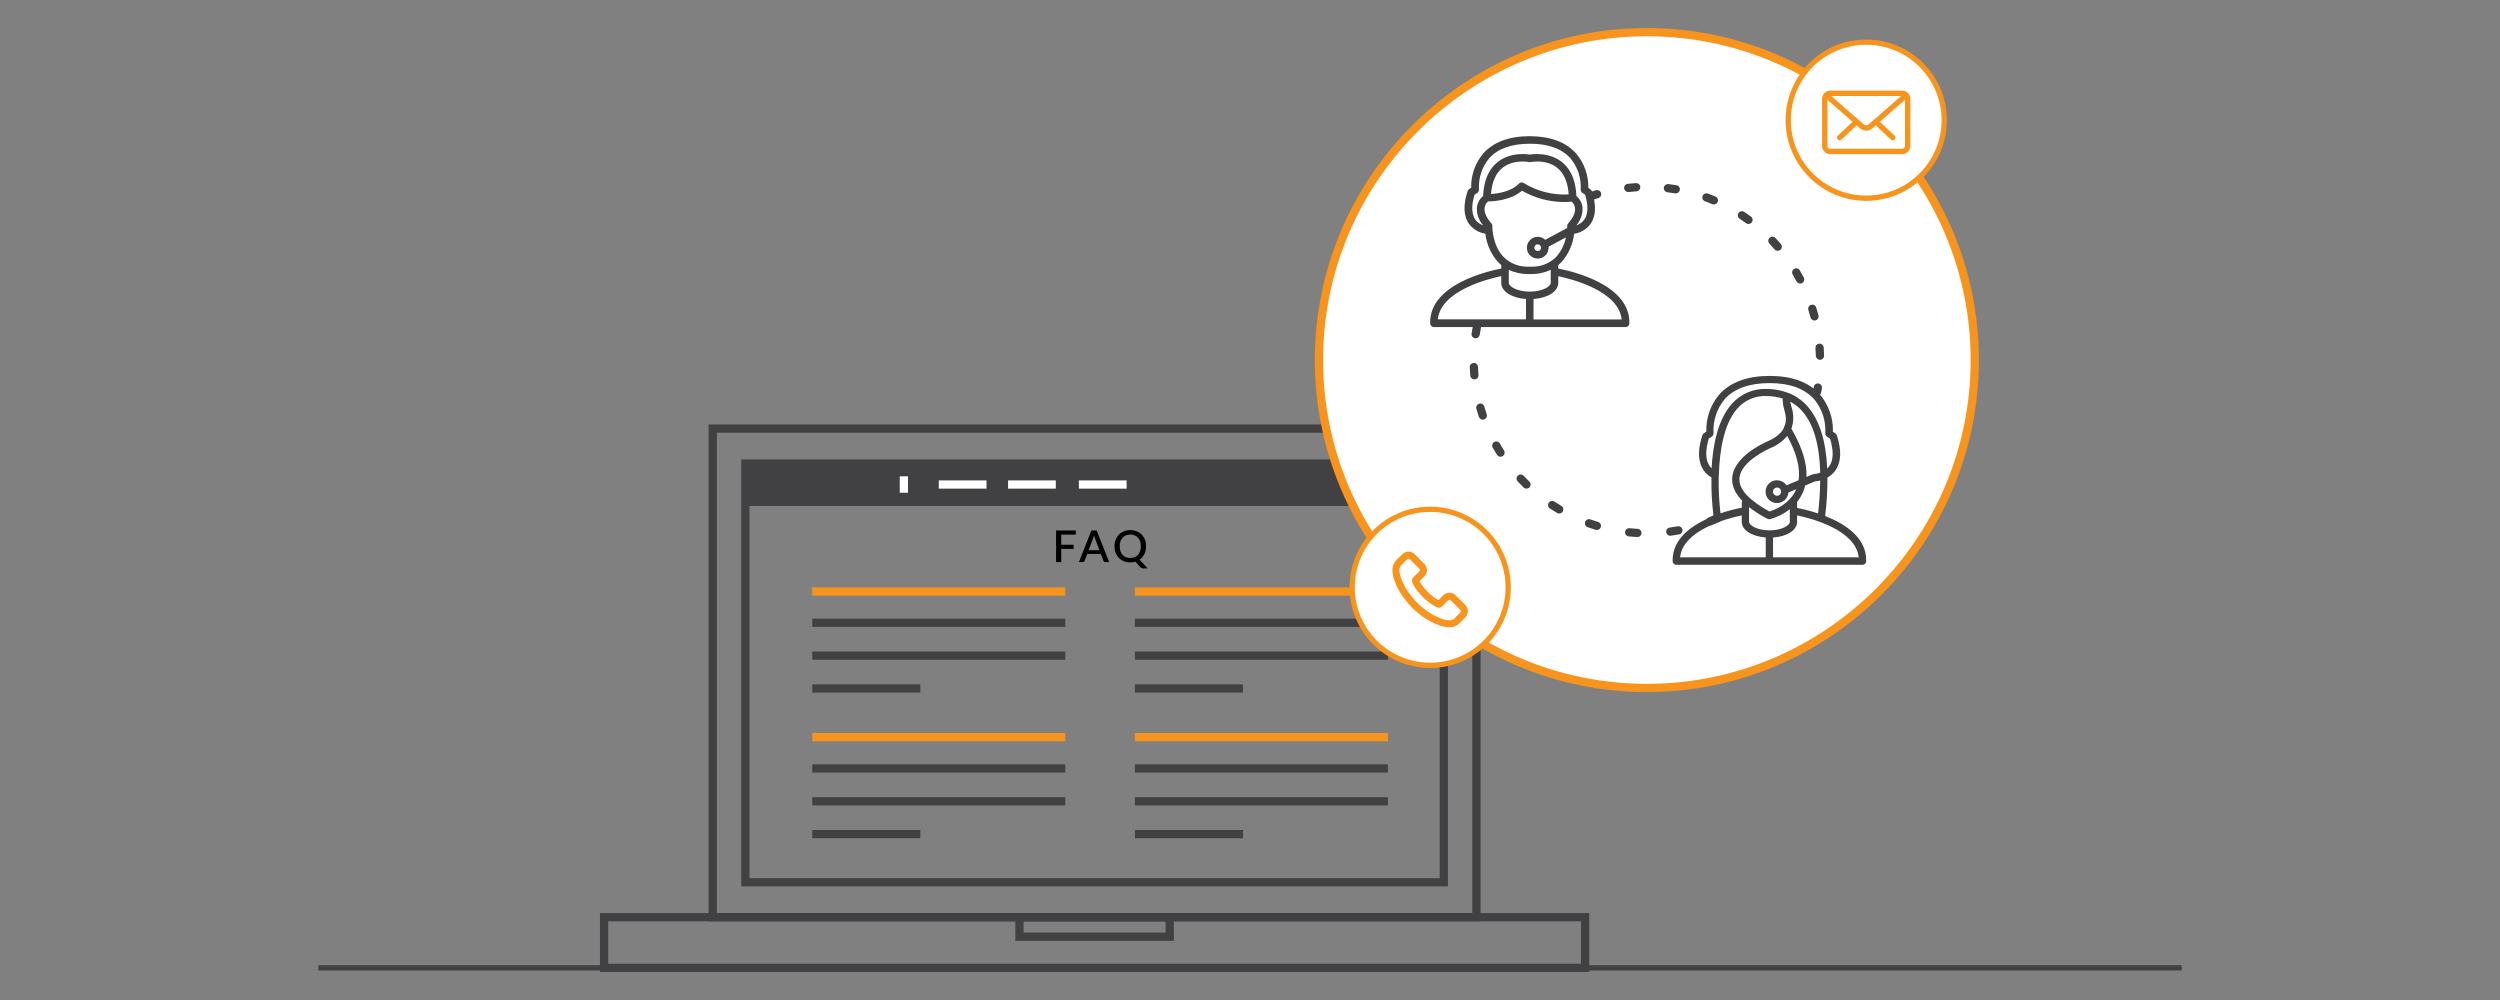
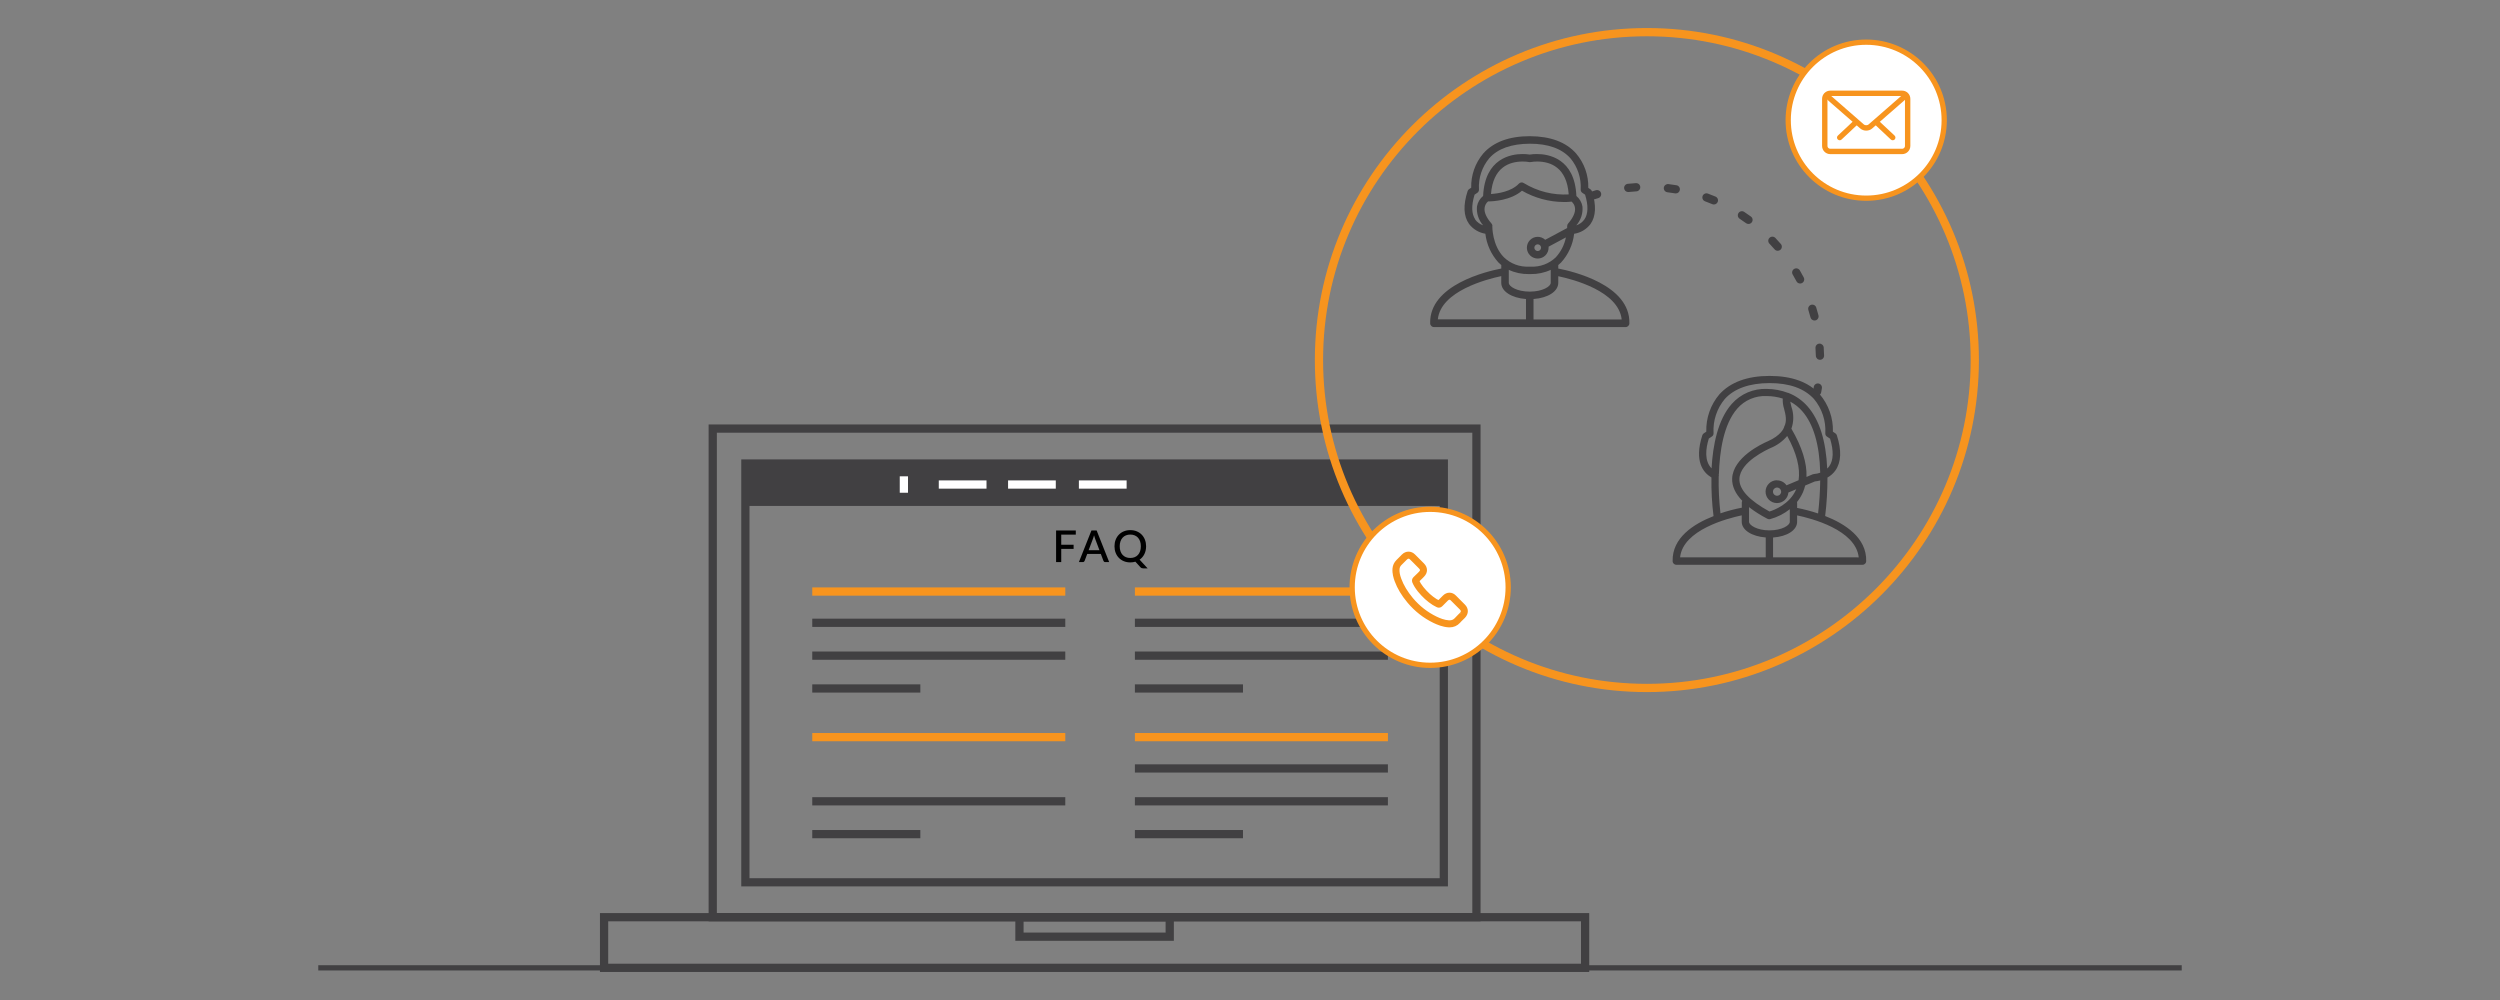
<svg xmlns="http://www.w3.org/2000/svg" version="1.1" id="Layer_1" x="0px" y="0px" width="475px" height="190px" viewBox="0 0 475 190" style="enable-background:new 0 0 475 190;" xml:space="preserve">
  <rect x="0" y="0" width="475" height="190" fill="#808080" stroke="none" />
  <g>
    <line style="fill:none;stroke:#414042;stroke-miterlimit:10;" x1="60.473" y1="183.89" x2="414.527" y2="183.89" />
    <g>
      <g>
        <g>
          <rect x="215.63" y="157.703" style="fill:#414042;" width="20.536" height="1.566" />
        </g>
        <g>
          <rect x="215.63" y="151.463" style="fill:#414042;" width="48.074" height="1.565" />
        </g>
        <g>
          <rect x="215.63" y="139.272" style="fill:#F7941E;" width="48.074" height="1.566" />
        </g>
        <g>
          <rect x="215.63" y="145.222" style="fill:#414042;" width="48.074" height="1.566" />
        </g>
        <g>
          <path d="M201.636,101.578v1.923h2.348v0.788h-2.348v2.507h-0.98v-6.005h3.745v0.787H201.636z" />
          <path d="M210.743,106.796h-0.755c-0.086,0-0.155-0.021-0.208-0.064c-0.054-0.043-0.093-0.097-0.122-0.16l-0.5-1.326h-2.586      l-0.5,1.326c-0.022,0.055-0.061,0.106-0.117,0.154c-0.056,0.047-0.125,0.07-0.208,0.07h-0.755l2.381-6.005h0.989      L210.743,106.796z M208.896,104.544l-0.826-2.193c-0.066-0.17-0.135-0.385-0.204-0.646c-0.031,0.13-0.064,0.251-0.101,0.36      c-0.037,0.11-0.069,0.207-0.1,0.289l-0.826,2.19H208.896z" />
          <path d="M218.053,107.996h-0.8c-0.12,0-0.226-0.015-0.317-0.047s-0.177-0.091-0.254-0.173l-0.959-1.056      c-0.301,0.092-0.624,0.138-0.968,0.138c-0.448,0-0.855-0.076-1.224-0.229s-0.685-0.365-0.948-0.636      c-0.265-0.271-0.469-0.594-0.614-0.97c-0.145-0.375-0.217-0.785-0.217-1.23c0-0.444,0.072-0.854,0.217-1.229      c0.145-0.376,0.349-0.699,0.614-0.973c0.264-0.272,0.58-0.485,0.948-0.638c0.369-0.153,0.776-0.229,1.224-0.229      c0.45,0,0.86,0.076,1.228,0.229c0.369,0.152,0.685,0.365,0.947,0.638c0.263,0.273,0.466,0.597,0.611,0.973      c0.145,0.375,0.217,0.785,0.217,1.229c0,0.275-0.028,0.537-0.083,0.786c-0.056,0.25-0.137,0.48-0.243,0.696      s-0.235,0.413-0.388,0.592c-0.153,0.181-0.327,0.337-0.521,0.47L218.053,107.996z M212.745,103.793      c0,0.348,0.047,0.659,0.142,0.935c0.094,0.275,0.229,0.508,0.404,0.697c0.175,0.191,0.386,0.337,0.633,0.439      c0.248,0.101,0.525,0.151,0.831,0.151c0.309,0,0.587-0.051,0.834-0.151c0.248-0.103,0.458-0.248,0.631-0.439      c0.174-0.189,0.308-0.422,0.401-0.697c0.092-0.275,0.139-0.587,0.139-0.935c0-0.344-0.047-0.654-0.139-0.93      c-0.093-0.275-0.227-0.51-0.401-0.7c-0.173-0.191-0.384-0.34-0.631-0.442c-0.247-0.103-0.525-0.154-0.834-0.154      c-0.306,0-0.583,0.052-0.831,0.154c-0.247,0.103-0.458,0.251-0.633,0.442c-0.175,0.19-0.31,0.425-0.404,0.7      C212.792,103.139,212.745,103.449,212.745,103.793z" />
        </g>
        <g>
          <rect x="215.63" y="130.027" style="fill:#414042;" width="20.536" height="1.566" />
        </g>
        <g>
          <rect x="215.63" y="123.79" style="fill:#414042;" width="48.074" height="1.566" />
        </g>
        <g>
          <rect x="215.63" y="111.609" style="fill:#F7941E;" width="48.074" height="1.566" />
        </g>
        <g>
          <rect x="215.63" y="117.547" style="fill:#414042;" width="48.074" height="1.566" />
        </g>
        <g>
          <rect x="154.33" y="157.703" style="fill:#414042;" width="20.535" height="1.566" />
        </g>
        <g>
          <rect x="154.33" y="151.463" style="fill:#414042;" width="48.075" height="1.565" />
        </g>
        <g>
          <rect x="154.33" y="139.272" style="fill:#F7941E;" width="48.075" height="1.566" />
        </g>
        <g>
-           <rect x="154.33" y="145.222" style="fill:#414042;" width="48.075" height="1.566" />
-         </g>
+           </g>
        <g>
          <rect x="154.33" y="130.027" style="fill:#414042;" width="20.535" height="1.566" />
        </g>
        <g>
          <rect x="154.33" y="123.79" style="fill:#414042;" width="48.075" height="1.566" />
        </g>
        <g>
          <rect x="154.33" y="111.609" style="fill:#F7941E;" width="48.075" height="1.566" />
        </g>
        <g>
          <rect x="154.33" y="117.547" style="fill:#414042;" width="48.075" height="1.566" />
        </g>
      </g>
      <g>
        <path style="fill:#414042;" d="M281.306,175.051H134.638V80.648h146.667V175.051z M136.205,173.484h143.535v-91.27H136.205     V173.484z" />
      </g>
      <g>
        <path style="fill:#414042;" d="M301.954,184.673H113.991v-11.188h187.963V184.673z M115.558,183.106h184.83v-8.056h-184.83     V183.106z" />
      </g>
      <g>
        <path style="fill:#414042;" d="M275.107,168.419H140.838V87.28h134.269V168.419z M142.405,166.853h131.137V88.847H142.405     V166.853z" />
      </g>
      <g>
        <path style="fill:#414042;" d="M223.031,178.756h-30.119v-5.271h30.119V178.756z M194.479,177.189h26.986v-2.139h-26.986V177.189     z" />
      </g>
      <g>
        <rect x="141.622" y="88.063" style="fill:#414042;" width="132.704" height="8.063" />
      </g>
      <g>
        <rect x="170.953" y="90.5" style="fill:#FFFFFF;" width="1.566" height="3.121" />
      </g>
      <g>
        <rect x="178.368" y="91.277" style="fill:#FFFFFF;" width="9.068" height="1.566" />
      </g>
      <g>
        <rect x="191.533" y="91.277" style="fill:#FFFFFF;" width="9.067" height="1.566" />
      </g>
      <g>
        <rect x="204.988" y="91.277" style="fill:#FFFFFF;" width="9.07" height="1.566" />
      </g>
    </g>
    <g>
      <g>
-         <circle style="fill:#FFFFFF;" cx="312.907" cy="68.412" r="62.302" />
        <path style="fill:#F7941E;" d="M312.905,131.496c-34.784,0-63.084-28.3-63.084-63.084c0-34.785,28.3-63.085,63.084-63.085     c34.788,0,63.087,28.3,63.087,63.085C375.992,103.196,347.693,131.496,312.905,131.496z M312.905,6.893     c-33.922,0-61.518,27.597-61.518,61.519c0,33.921,27.596,61.518,61.518,61.518s61.521-27.597,61.521-61.518     C374.426,34.49,346.827,6.893,312.905,6.893z" />
      </g>
      <g>
        <g>
          <path style="fill:#414042;" d="M302.697,37.912c-0.33,0-0.636-0.21-0.746-0.54c-0.135-0.411,0.092-0.853,0.502-0.987      c0.254-0.083,0.511-0.163,0.765-0.24c0.409-0.12,0.854,0.111,0.976,0.524c0.125,0.415-0.11,0.852-0.526,0.976      c-0.241,0.073-0.486,0.149-0.728,0.228C302.859,37.9,302.777,37.912,302.697,37.912z" />
        </g>
        <g>
          <path style="fill:#414042;" d="M345.793,68.362c-0.422,0-0.771-0.338-0.782-0.764c-0.013-0.494-0.034-0.986-0.07-1.474      c-0.031-0.432,0.296-0.806,0.728-0.836c0.389-0.031,0.805,0.293,0.835,0.726c0.037,0.512,0.062,1.027,0.073,1.545      c0.013,0.433-0.33,0.792-0.765,0.802C345.806,68.362,345.8,68.362,345.793,68.362z M344.75,60.897      c-0.346,0-0.663-0.232-0.755-0.584c-0.126-0.479-0.261-0.951-0.407-1.42c-0.129-0.414,0.104-0.852,0.517-0.98      c0.413-0.127,0.854,0.104,0.979,0.517c0.152,0.49,0.293,0.985,0.425,1.486c0.11,0.418-0.141,0.847-0.56,0.956      C344.882,60.889,344.817,60.897,344.75,60.897z M342.024,53.869c-0.281,0-0.554-0.151-0.694-0.417      c-0.229-0.435-0.468-0.865-0.716-1.288c-0.22-0.373-0.095-0.853,0.278-1.071c0.37-0.219,0.854-0.094,1.074,0.279      c0.257,0.443,0.508,0.893,0.749,1.349c0.202,0.382,0.056,0.855-0.327,1.058C342.272,53.84,342.147,53.869,342.024,53.869z       M337.767,47.649c-0.218,0-0.435-0.091-0.591-0.269c-0.321-0.372-0.651-0.736-0.991-1.092c-0.3-0.313-0.287-0.809,0.028-1.107      c0.312-0.297,0.808-0.285,1.107,0.028c0.354,0.373,0.7,0.755,1.036,1.144c0.285,0.326,0.251,0.821-0.076,1.105      C338.134,47.585,337.95,47.649,337.767,47.649z M332.211,42.554c-0.159,0-0.321-0.048-0.459-0.149      c-0.397-0.289-0.804-0.569-1.214-0.839c-0.364-0.238-0.462-0.724-0.227-1.085c0.238-0.362,0.729-0.46,1.086-0.224      c0.432,0.285,0.856,0.578,1.272,0.881c0.352,0.254,0.432,0.744,0.178,1.094C332.691,42.441,332.453,42.554,332.211,42.554z       M325.641,38.853c-0.102,0-0.205-0.019-0.303-0.061c-0.456-0.19-0.915-0.371-1.377-0.542c-0.407-0.148-0.615-0.598-0.468-1.004      c0.149-0.406,0.603-0.615,1.006-0.465c0.486,0.178,0.967,0.368,1.444,0.567c0.397,0.167,0.587,0.626,0.419,1.025      C326.237,38.672,325.946,38.853,325.641,38.853z M318.399,36.752c-0.043,0-0.085-0.004-0.132-0.011      c-0.482-0.082-0.969-0.151-1.459-0.21c-0.428-0.052-0.733-0.442-0.682-0.871c0.052-0.43,0.449-0.728,0.868-0.685      c0.515,0.062,1.025,0.136,1.533,0.221c0.428,0.072,0.716,0.476,0.643,0.902C319.106,36.482,318.775,36.752,318.399,36.752z       M309.36,36.486c-0.395,0-0.734-0.298-0.777-0.7c-0.046-0.43,0.267-0.816,0.694-0.862c0.511-0.055,1.025-0.098,1.542-0.13      c0.471-0.013,0.805,0.303,0.832,0.733c0.024,0.431-0.303,0.803-0.734,0.83c-0.495,0.031-0.984,0.072-1.472,0.124      C309.418,36.484,309.391,36.486,309.36,36.486z" />
        </g>
        <g>
          <path style="fill:#414042;" d="M345.258,75.194c-0.046,0-0.095-0.004-0.144-0.013c-0.425-0.079-0.707-0.487-0.627-0.913      c0.046-0.25,0.089-0.5,0.128-0.753c0.071-0.427,0.459-0.718,0.899-0.649c0.426,0.068,0.716,0.47,0.649,0.897      c-0.043,0.265-0.089,0.528-0.138,0.79C345.959,74.93,345.628,75.194,345.258,75.194z" />
        </g>
      </g>
      <g>
-         <path style="fill:#414042;" d="M311.101,102.044c-0.012,0-0.027,0-0.043-0.002c-0.535-0.029-1.067-0.072-1.597-0.125     c-0.428-0.043-0.743-0.427-0.7-0.857c0.043-0.43,0.431-0.746,0.856-0.7c0.508,0.051,1.016,0.09,1.526,0.119     c0.435,0.023,0.765,0.394,0.74,0.824C311.859,101.721,311.514,102.044,311.101,102.044z M317.351,101.796     c-0.386,0-0.722-0.285-0.774-0.678c-0.058-0.43,0.242-0.823,0.67-0.881c0.508-0.069,1.013-0.15,1.512-0.242     c0.416-0.068,0.832,0.204,0.911,0.631c0.077,0.425-0.205,0.833-0.63,0.911c-0.523,0.095-1.053,0.179-1.582,0.251     C317.421,101.794,317.384,101.796,317.351,101.796z M303.407,100.7c-0.073,0-0.15-0.011-0.227-0.033     c-0.514-0.154-1.021-0.323-1.526-0.5c-0.407-0.146-0.621-0.592-0.478-1.001c0.147-0.406,0.591-0.619,1.001-0.477     c0.48,0.171,0.967,0.33,1.456,0.479c0.416,0.125,0.648,0.562,0.522,0.976C304.056,100.481,303.744,100.7,303.407,100.7z      M324.912,99.835c-0.312,0-0.608-0.188-0.728-0.496c-0.159-0.401,0.036-0.856,0.44-1.016c0.477-0.188,0.948-0.385,1.413-0.593     c0.395-0.181,0.856,0,1.034,0.395c0.177,0.395,0,0.857-0.395,1.034c-0.486,0.217-0.979,0.423-1.478,0.62     C325.105,99.818,325.007,99.835,324.912,99.835z M296.246,97.569c-0.135,0-0.272-0.035-0.395-0.106     c-0.462-0.272-0.918-0.554-1.367-0.848c-0.361-0.237-0.462-0.722-0.224-1.084c0.235-0.366,0.722-0.463,1.083-0.225     c0.428,0.279,0.859,0.548,1.3,0.805c0.373,0.219,0.499,0.699,0.278,1.072C296.775,97.432,296.516,97.569,296.246,97.569z      M290.03,92.837c-0.196,0-0.395-0.074-0.545-0.22c-0.386-0.372-0.762-0.753-1.126-1.141c-0.297-0.315-0.281-0.811,0.034-1.107     c0.314-0.297,0.808-0.282,1.107,0.034c0.349,0.373,0.706,0.736,1.073,1.09c0.31,0.301,0.318,0.797,0.019,1.107     C290.437,92.758,290.235,92.837,290.03,92.837z M285.099,86.781c-0.26,0-0.514-0.128-0.664-0.364     c-0.284-0.45-0.56-0.908-0.822-1.373c-0.215-0.375-0.083-0.854,0.293-1.068c0.374-0.214,0.854-0.084,1.068,0.294     c0.251,0.443,0.514,0.879,0.786,1.309c0.232,0.365,0.122,0.85-0.242,1.081C285.387,86.742,285.242,86.781,285.099,86.781z      M281.733,79.735c-0.327,0-0.633-0.206-0.743-0.532c-0.171-0.505-0.33-1.016-0.477-1.531c-0.12-0.415,0.122-0.849,0.538-0.968     c0.416-0.117,0.851,0.124,0.967,0.539c0.141,0.491,0.293,0.978,0.455,1.459c0.142,0.41-0.079,0.854-0.489,0.993     C281.902,79.722,281.816,79.735,281.733,79.735z M280.134,72.091c-0.4,0-0.743-0.307-0.78-0.714     c-0.046-0.53-0.079-1.063-0.104-1.599c-0.016-0.432,0.321-0.797,0.752-0.814c0.447-0.019,0.796,0.318,0.814,0.75     c0.021,0.512,0.055,1.02,0.098,1.526c0.04,0.43-0.278,0.811-0.71,0.849C280.18,72.091,280.158,72.091,280.134,72.091z      M280.372,64.282c-0.036,0-0.076-0.003-0.116-0.008c-0.428-0.063-0.722-0.462-0.657-0.89c0.067-0.466,0.146-0.928,0.235-1.386     c0.086-0.426,0.499-0.706,0.921-0.619c0.422,0.083,0.7,0.494,0.618,0.918c-0.086,0.436-0.162,0.875-0.227,1.316     C281.088,64.002,280.755,64.282,280.372,64.282z" />
-       </g>
+         </g>
      <g>
        <g>
          <g>
            <path style="fill:#414042;" d="M296.071,51.021v-0.659c0.184-0.151,0.364-0.315,0.535-0.486       c1.38-1.518,2.246-3.426,2.481-5.459c1.239-0.189,2.353-0.852,3.107-1.848c1.037-1.47,1.136-3.583,0.267-6.233       c-0.052-0.153-0.153-0.286-0.287-0.373l-0.396-0.266c0.059-2.391-0.768-4.72-2.321-6.541c-1.928-2.17-4.886-3.265-8.804-3.281       c-3.91,0-6.877,1.11-8.805,3.252c-1.551,1.822-2.38,4.149-2.321,6.542l-0.395,0.263c-0.135,0.09-0.235,0.222-0.285,0.375       c-0.868,2.664-0.776,4.764,0.264,6.231c0.756,1.003,1.869,1.675,3.107,1.871c0.239,2.038,1.107,3.948,2.487,5.467       c0.172,0.171,0.352,0.333,0.538,0.486v0.659c-2.743,0.531-13.695,3.104-13.512,10.409c0,0.396,0.321,0.717,0.716,0.717h36.418       c0.392,0,0.716-0.321,0.716-0.717C309.767,54.125,298.812,51.552,296.071,51.021z M281.795,42.811       c-0.608-0.204-1.141-0.592-1.521-1.109l0.034,0.006c-0.716-1.046-0.78-2.629-0.141-4.72l0.522-0.352       c0.218-0.147,0.34-0.404,0.312-0.667c-0.119-2.14,0.578-4.247,1.948-5.895c1.621-1.835,4.219-2.751,7.703-2.767       c3.484-0.012,6.084,0.932,7.729,2.767c1.374,1.647,2.068,3.755,1.949,5.895c-0.024,0.263,0.095,0.52,0.314,0.667l0.523,0.352       c0.637,2.084,0.594,3.674-0.144,4.72c-0.383,0.519-0.915,0.907-1.526,1.111c0.865-0.984,1.288-2.279,1.168-3.581       c-0.134-0.786-0.544-1.496-1.153-2.008c-0.306-7.165-5.328-7.964-7.494-7.964c-0.459-0.003-0.912,0.032-1.367,0.101       c-0.453-0.069-0.912-0.104-1.368-0.101c-2.15,0-7.164,0.788-7.491,7.964c-0.615,0.508-1.031,1.216-1.169,1.999       C280.504,40.534,280.93,41.829,281.795,42.811z M298.091,36.938c-3.007,0.174-5.993-0.577-8.562-2.149       c-0.288-0.205-0.686-0.165-0.927,0.092c-1.438,1.54-4.051,1.898-5.311,1.978c0.385-5.065,3.453-6.168,6.032-6.168       c0.407-0.003,0.816,0.031,1.224,0.101c0.095,0.02,0.192,0.02,0.287,0c0.404-0.07,0.817-0.104,1.225-0.101       c2.557,0,5.638,1.133,5.995,6.242L298.091,36.938z M283.539,42.949l0.027,0.006c0.003-0.176-0.062-0.347-0.178-0.479       c-0.979-1.126-1.432-2.15-1.31-2.997c0.059-0.471,0.288-0.902,0.652-1.209c0.944,0,4.298-0.179,6.448-2.035       c2.423,1.391,5.16,2.132,7.953,2.147c0.478,0,0.964,0,1.475-0.078c0.349,0.3,0.581,0.719,0.643,1.174       c0.122,0.831-0.33,1.871-1.31,2.997c-0.116,0.131-0.177,0.303-0.177,0.479c0,0,0,0.144,0,0.374l-4.17,2.234       c-0.832-0.783-2.135-0.748-2.918,0.08s-0.75,2.134,0.079,2.918c0.826,0.783,2.136,0.747,2.918-0.081       c0.361-0.384,0.563-0.892,0.563-1.419c0.006-0.064,0.006-0.13,0-0.193l3.288-1.762c-0.281,1.412-0.945,2.719-1.918,3.782       c-1.272,1.221-2.991,1.865-4.754,1.774h-0.354c-1.759,0.089-3.476-0.551-4.741-1.768       C283.489,46.638,283.539,42.984,283.539,42.949z M292.802,47.06c0,0.352-0.285,0.638-0.637,0.638       c-0.349,0-0.64-0.286-0.64-0.638c0-0.352,0.291-0.638,0.64-0.638C292.517,46.422,292.802,46.708,292.802,47.06z        M289.938,60.671h-16.749c0.563-5.379,9.312-7.629,12.05-8.21v1.283c0,1.626,1.977,2.866,4.699,3.073V60.671z M286.671,53.744       v-0.023v-2.449c1.19,0.552,2.493,0.827,3.806,0.803h0.357c1.31,0.024,2.613-0.25,3.803-0.803v2.472       c0,0.681-1.554,1.663-3.982,1.663C288.225,55.407,286.671,54.425,286.671,53.744z M291.37,60.694v-3.884       c2.726-0.187,4.701-1.433,4.701-3.074v-1.252c2.757,0.572,11.46,2.822,12.047,8.21H291.37L291.37,60.694z" />
          </g>
        </g>
      </g>
      <g>
        <g>
          <g>
            <path style="fill:#414042;" d="M346.781,98.042c0.297-2.424,0.44-4.867,0.438-7.308c0.594-0.328,1.104-0.783,1.499-1.331       c1.12-1.582,1.212-3.834,0.278-6.71c-0.052-0.148-0.146-0.275-0.278-0.362l-0.465-0.312c0.073-2.6-0.823-5.136-2.509-7.114       c-2.089-2.312-5.282-3.481-9.522-3.481s-7.439,1.198-9.52,3.481c-1.688,1.978-2.582,4.514-2.506,7.114l-0.468,0.312       c-0.132,0.087-0.229,0.214-0.281,0.362c-1.612,4.976,0.192,7.122,1.729,8.025c-0.043,2.455,0.088,4.908,0.397,7.345       c-3.787,1.48-7.887,4.119-7.771,8.549c0,0.386,0.315,0.696,0.698,0.696h35.381c0.385,0,0.697-0.311,0.697-0.696       C354.689,102.161,350.55,99.517,346.781,98.042z M325.197,88.987c-1.386-1.393-1.123-3.72-0.523-5.661l0.594-0.397       c0.214-0.141,0.33-0.39,0.306-0.647c-0.132-2.354,0.633-4.67,2.142-6.479c1.802-1.978,4.658-3.001,8.474-3.015       c3.814-0.014,6.668,1.037,8.479,3.035c1.508,1.811,2.275,4.126,2.141,6.48c-0.027,0.255,0.096,0.505,0.307,0.647l0.6,0.398       c0.697,2.317,0.66,4.079-0.159,5.242c-0.116,0.157-0.242,0.304-0.386,0.438c-0.238-5.283-1.48-9.243-3.723-11.799       c-1-1.147-2.264-2.036-3.684-2.588h-0.061c-1.275-0.485-2.628-0.736-3.998-0.745c-2.546-0.105-5.005,0.95-6.688,2.868       C326.365,79.764,325.438,84.65,325.197,88.987z M341.432,95.404l0.006-0.027c0.456-0.566,0.838-1.192,1.129-1.858       c0.171-0.41,0.312-0.835,0.416-1.268l1.842-0.779c0.342-0.034,0.679-0.093,1.012-0.182c-0.024,2.095-0.159,4.185-0.403,6.266       c-1.304-0.438-2.634-0.787-3.979-1.052v-0.988C341.446,95.476,341.44,95.439,341.432,95.404z M338.424,93.414       c0,0.43-0.352,0.777-0.779,0.777c-0.432,0-0.78-0.347-0.78-0.777c0-0.432,0.349-0.782,0.78-0.782l0,0       c0.428,0.009,0.773,0.364,0.765,0.794c0,0.004,0,0.011,0,0.015L338.424,93.414z M337.638,91.27l0.007-0.027       c-1.199-0.008-2.182,0.957-2.188,2.156c-0.01,1.199,0.957,2.178,2.153,2.186c1.142,0.009,2.096-0.868,2.185-2.005l1.492-0.632       c-1.224,2.874-4.215,3.973-5.087,4.24c-3.812-2.09-5.791-4.179-5.714-6.21c0.125-3.244,5.319-5.569,5.91-5.848       c1.229-0.492,2.321-1.282,3.175-2.297c1.79,3.264,2.506,6.077,2.163,8.41l-2.298,0.968       C339.03,91.617,338.356,91.265,337.638,91.27z M326.559,90.113l0.033-0.02c0.132-4.357,0.902-9.495,3.479-12.447       c1.403-1.621,3.48-2.505,5.622-2.394c1.028,0.007,2.05,0.168,3.028,0.474c-0.03,0.651,0.056,1.305,0.251,1.929       c0.3,1.155,0.605,2.345,0,3.479c0,0,0,0,0,0.047c-0.012,0.023-0.024,0.046-0.033,0.07c0,0.063-0.529,1.496-3.084,2.604       c-1.102,0.473-6.592,3.056-6.745,7.065c-0.055,1.448,0.594,2.86,1.921,4.238c-0.055,0.098-0.086,0.208-0.089,0.321v0.983       c-1.376,0.265-2.729,0.624-4.053,1.07c-0.267-2.323-0.38-4.663-0.337-7.003C326.601,90.396,326.604,90.25,326.559,90.113z        M344.668,90.064c-0.089,0.003-0.172,0.022-0.251,0.056l-1.184,0.5c0.109-2.616-0.839-5.693-2.87-9.167       c0.478-1.352,0.478-2.825,0-4.176c-0.088-0.335-0.171-0.697-0.22-0.968c0.862,0.459,1.637,1.074,2.278,1.81       c2.142,2.444,3.289,6.361,3.421,11.695C345.463,89.95,345.068,90.035,344.668,90.064z M335.49,105.894h-16.273       c0.55-5.227,9.048-7.412,11.71-7.976v1.215c0,1.58,1.921,2.788,4.563,2.988V105.894L335.49,105.894z M332.318,99.142       L332.318,99.142v-2.785c1.092,0.84,2.258,1.58,3.481,2.207c0.101,0.056,0.211,0.083,0.327,0.083h0.149       c1.38-0.369,2.668-1.011,3.787-1.894v2.401c0,0.664-1.508,1.616-3.869,1.616C333.836,100.771,332.318,99.781,332.318,99.142z        M336.883,105.894v-3.766c2.646-0.18,4.57-1.394,4.57-2.986v-1.217c2.676,0.557,11.135,2.733,11.706,7.975L336.883,105.894z" />
          </g>
        </g>
      </g>
    </g>
    <g>
      <path style="fill:#FFFFFF;stroke:#F7941E;stroke-miterlimit:10;" d="M369.4,22.834c0,8.185-6.636,14.823-14.821,14.823    c-8.183,0-14.821-6.638-14.821-14.823c0-8.186,6.639-14.823,14.821-14.823C362.765,8.011,369.4,14.648,369.4,22.834z" />
      <g>
        <g>
          <path style="fill:#F7941E;stroke:#F7941E;stroke-width:0.5;stroke-miterlimit:10;" d="M359.617,26.402      c-0.064,0-0.128-0.024-0.178-0.069l-3.021-2.834c-0.102-0.098-0.107-0.265-0.01-0.37c0.102-0.108,0.267-0.11,0.373-0.012      l3.02,2.831c0.104,0.1,0.11,0.268,0.013,0.372C359.761,26.375,359.688,26.402,359.617,26.402z" />
          <path style="fill:#F7941E;stroke:#F7941E;stroke-width:0.5;stroke-miterlimit:10;" d="M349.541,26.402      c-0.067,0-0.141-0.028-0.189-0.083c-0.102-0.104-0.099-0.272,0.012-0.372l3.017-2.831c0.106-0.098,0.272-0.096,0.37,0.012      c0.101,0.105,0.095,0.272-0.01,0.37l-3.022,2.834C349.669,26.378,349.605,26.402,349.541,26.402z" />
        </g>
        <path style="fill:#F7941E;stroke:#F7941E;stroke-width:0.5;stroke-miterlimit:10;" d="M361.404,29.036h-13.65     c-0.722,0-1.309-0.587-1.309-1.312v-8.944c0-0.724,0.587-1.311,1.309-1.311h13.65c0.722,0,1.312,0.587,1.312,1.311v8.944     C362.716,28.449,362.126,29.036,361.404,29.036z M347.754,17.991c-0.434,0-0.786,0.355-0.786,0.788v8.944     c0,0.436,0.353,0.788,0.786,0.788h13.65c0.434,0,0.789-0.352,0.789-0.788v-8.944c0-0.433-0.355-0.788-0.789-0.788H347.754z" />
        <path style="fill:#F7941E;stroke:#F7941E;stroke-width:0.5;stroke-miterlimit:10;" d="M354.579,24.57     c-0.349,0-0.697-0.115-0.961-0.346l-6.739-5.878c-0.109-0.096-0.122-0.263-0.024-0.372c0.096-0.107,0.261-0.119,0.367-0.026     l6.739,5.879c0.337,0.291,0.902,0.291,1.239,0l6.727-5.871c0.107-0.092,0.275-0.083,0.373,0.026     c0.092,0.111,0.083,0.275-0.027,0.37l-6.729,5.87C355.279,24.455,354.931,24.57,354.579,24.57z" />
      </g>
    </g>
    <g>
      <path style="fill:#FFFFFF;stroke:#F7941E;stroke-miterlimit:10;" d="M286.555,111.588c0,8.186-6.638,14.821-14.821,14.821    c-8.186,0-14.824-6.636-14.824-14.821c0-8.185,6.639-14.823,14.824-14.823C279.917,96.765,286.555,103.403,286.555,111.588z" />
      <path style="fill:#F7941E;stroke:#F7941E;stroke-width:0.5;stroke-miterlimit:10;" d="M276.454,113.339    c-0.303-0.313-0.664-0.481-1.053-0.481c-0.379,0-0.749,0.165-1.064,0.479l-0.981,0.982c-0.08-0.045-0.162-0.085-0.242-0.127    c-0.11-0.056-0.217-0.107-0.306-0.162c-0.924-0.585-1.759-1.348-2.561-2.335c-0.389-0.492-0.651-0.906-0.841-1.327    c0.257-0.231,0.489-0.475,0.725-0.708c0.086-0.089,0.171-0.178,0.257-0.265c0.654-0.654,0.654-1.499,0-2.152l-0.848-0.851    c-0.098-0.096-0.198-0.197-0.29-0.295c-0.184-0.194-0.383-0.395-0.585-0.581c-0.3-0.299-0.663-0.456-1.043-0.456    c-0.379,0-0.746,0.157-1.059,0.456c0,0.006,0,0.006-0.003,0.009l-1.062,1.066c-0.397,0.397-0.624,0.883-0.673,1.448    c-0.073,0.907,0.193,1.753,0.397,2.307c0.505,1.361,1.258,2.622,2.38,3.973c1.365,1.629,3.001,2.913,4.877,3.817    c0.716,0.338,1.67,0.74,2.737,0.809c0.067,0.004,0.135,0.007,0.196,0.007c0.719,0,1.321-0.259,1.795-0.772    c0.004-0.007,0.01-0.01,0.013-0.016c0.162-0.197,0.352-0.375,0.545-0.562c0.134-0.126,0.271-0.262,0.406-0.402    c0.306-0.32,0.468-0.694,0.468-1.077c0-0.384-0.165-0.756-0.477-1.066L276.454,113.339z M277.567,116.617    C277.564,116.617,277.564,116.62,277.567,116.617c-0.122,0.128-0.248,0.249-0.379,0.377c-0.202,0.194-0.407,0.398-0.6,0.625    c-0.315,0.335-0.686,0.495-1.172,0.495c-0.046,0-0.095,0-0.144-0.003c-0.924-0.059-1.781-0.421-2.426-0.729    c-1.763-0.852-3.308-2.063-4.595-3.597c-1.059-1.279-1.769-2.463-2.239-3.729c-0.291-0.778-0.395-1.381-0.349-1.95    c0.03-0.365,0.174-0.667,0.431-0.925l1.062-1.061c0.15-0.146,0.312-0.222,0.472-0.222c0.195,0,0.354,0.121,0.455,0.219    c0.003,0.003,0.007,0.006,0.007,0.009c0.192,0.178,0.373,0.359,0.562,0.557c0.095,0.102,0.195,0.199,0.297,0.302l0.847,0.851    c0.334,0.329,0.334,0.633,0,0.967c-0.088,0.089-0.177,0.177-0.266,0.266c-0.263,0.265-0.511,0.514-0.783,0.758    c-0.006,0.009-0.012,0.012-0.016,0.018c-0.266,0.268-0.217,0.526-0.158,0.704c0.003,0.009,0.006,0.021,0.006,0.03    c0.22,0.532,0.535,1.037,1.006,1.64l0.003,0.003c0.86,1.058,1.769,1.882,2.763,2.515c0.129,0.08,0.26,0.144,0.386,0.21    c0.11,0.055,0.214,0.106,0.306,0.162c0.013,0.006,0.024,0.015,0.037,0.021c0.109,0.055,0.208,0.079,0.309,0.079    c0.257,0,0.422-0.162,0.475-0.214l1.061-1.064c0.11-0.107,0.279-0.232,0.472-0.232s0.354,0.119,0.449,0.223    c0.004,0.007,0.004,0.007,0.007,0.01l1.713,1.713C277.886,115.959,277.886,116.288,277.567,116.617z" />
    </g>
  </g>
</svg>